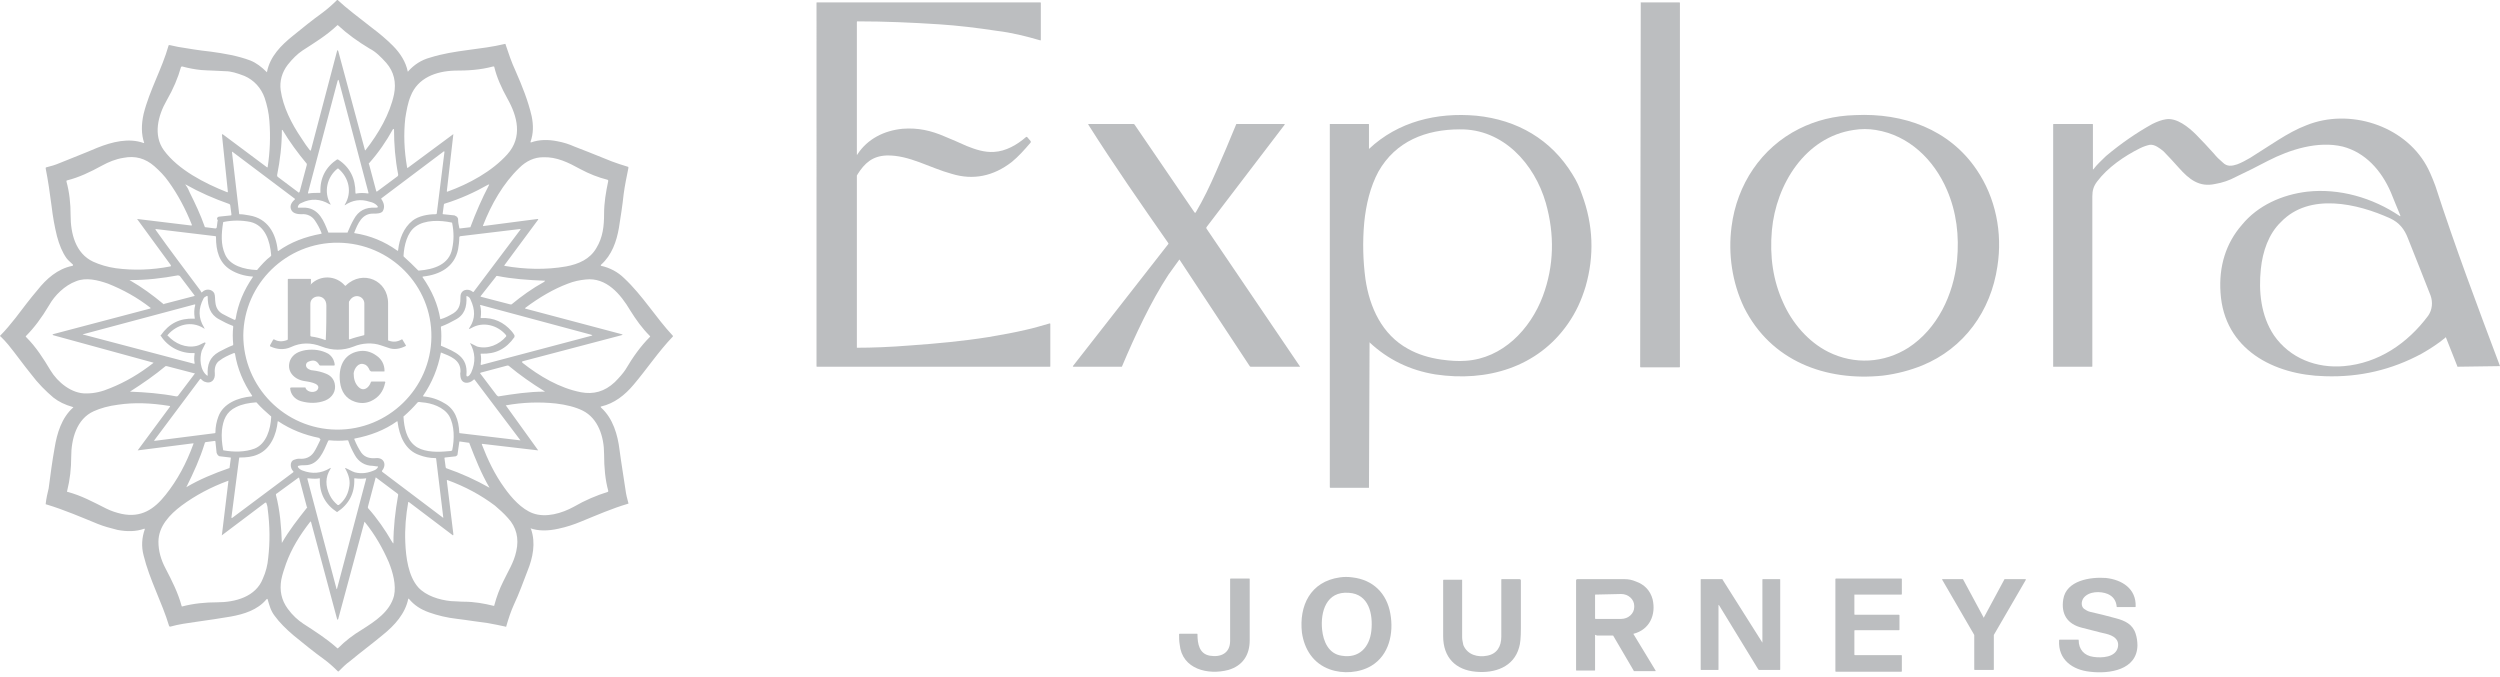
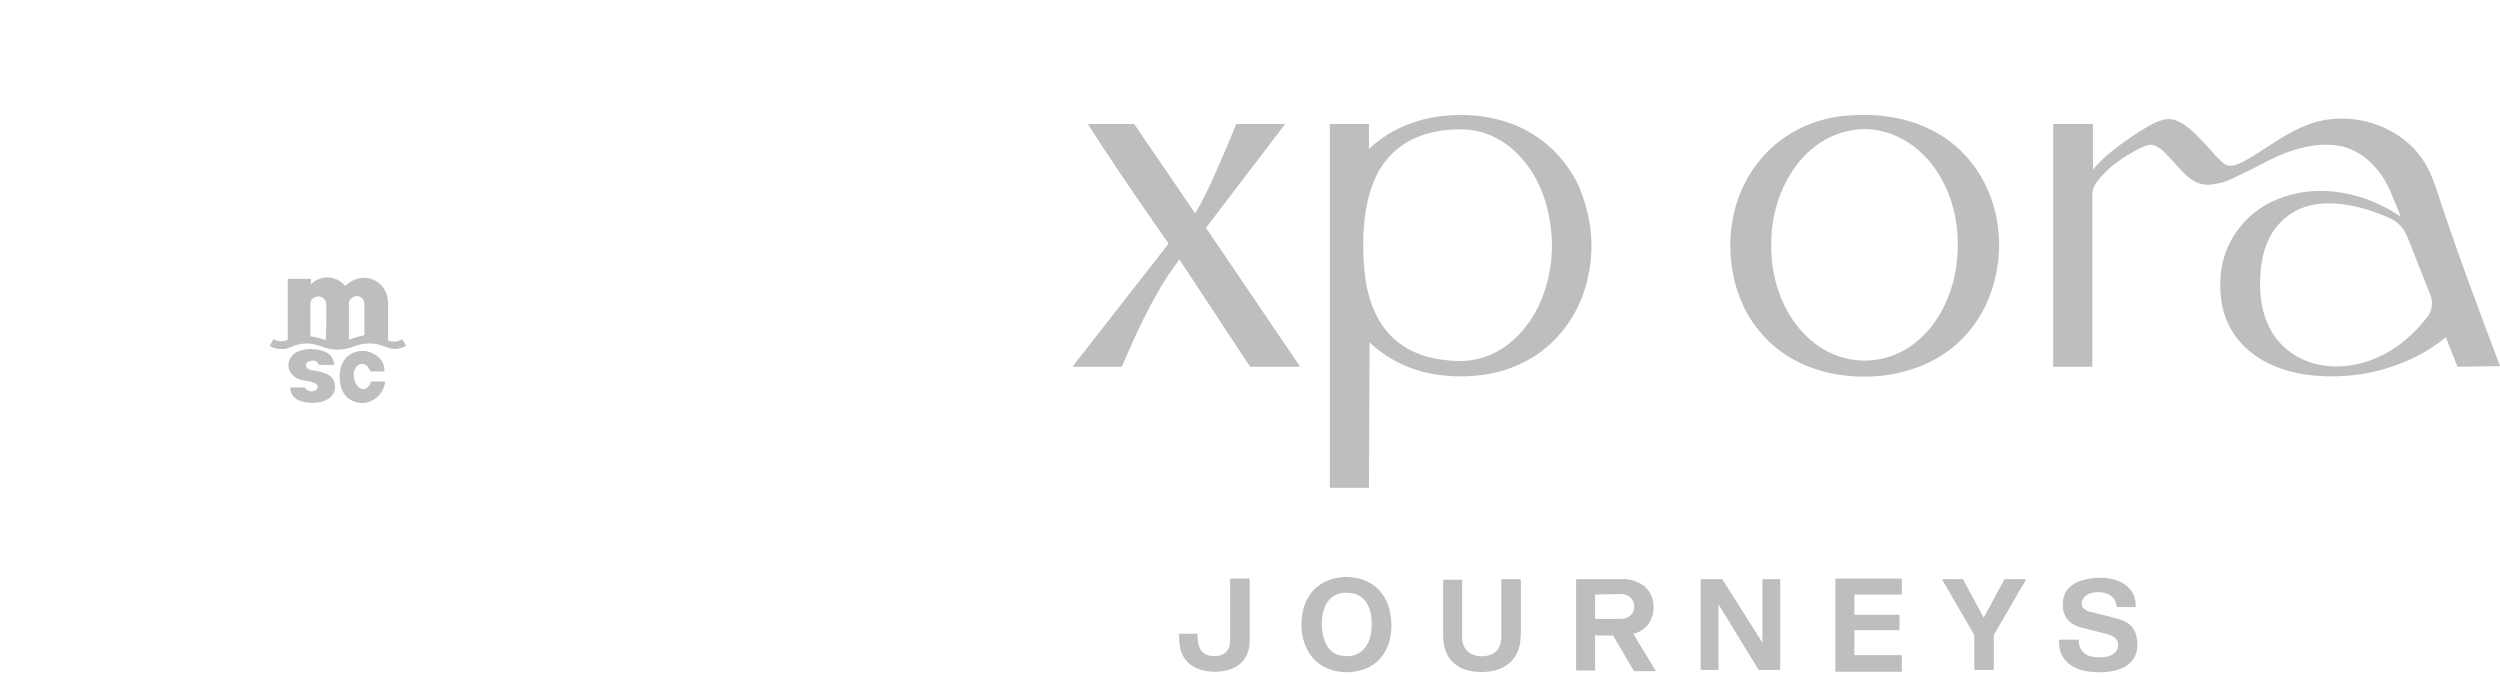
<svg xmlns="http://www.w3.org/2000/svg" version="1.1" id="Layer_1" x="0px" y="0px" viewBox="0 0 421.3 114.1" style="enable-background:new 0 0 421.3 114.1;" xml:space="preserve">
  <style type="text/css">
	.st0{fill:#BCBEC0;}
</style>
  <g>
-     <path class="st0" d="M89.5,89.2c0.8,2.3,0.3,4.8-0.6,7c-0.7,1.8-1.4,3.8-2.3,5.7c-0.5,1.1-0.9,2.3-1.3,3.7c0,0,0,0.1-0.1,0   c-0.9-0.2-1.9-0.4-3-0.6c-1.7-0.2-3.4-0.5-5.1-0.7c-1.8-0.2-3.4-0.6-4.8-1.1c-1.4-0.5-2.5-1.2-3.4-2.3c0,0-0.1,0-0.1,0c0,0,0,0,0,0   c-0.5,2.5-2.3,4.5-4.3,6.1c-1.8,1.5-3.7,2.9-5.5,4.4c-0.7,0.5-1.3,1.1-1.9,1.7c-0.1,0.1-0.1,0.1-0.2,0c-0.8-0.8-1.6-1.5-2.3-2   c-1.8-1.3-3.5-2.7-5.1-4c-1.3-1.1-2.4-2.2-3.2-3.3c-0.7-0.9-0.9-1.8-1.2-2.8c0-0.1-0.1-0.1-0.2,0c-1.5,1.8-3.8,2.5-6,2.9   c-1.8,0.3-3.7,0.6-5.9,0.9c-1.4,0.2-2.9,0.4-4.3,0.8c-0.1,0-0.1,0-0.2-0.1c-1.2-4-3.3-7.8-4.3-11.9c-0.4-1.5-0.3-3,0.2-4.4   c0-0.1,0-0.1-0.1-0.1c-1.4,0.5-2.9,0.5-4.5,0.2c-1.2-0.3-2.3-0.6-3.3-1c-2.7-1.1-5.7-2.4-8.7-3.3c-0.1,0-0.1,0-0.1-0.1   C7.8,84,8,83.1,8.2,82.3c0.3-2.3,0.6-4.6,1-6.8c0.4-2.5,1.2-5.1,3.1-6.8c0.1-0.1,0.1-0.1,0-0.1C10.9,68.2,9.9,67.7,9,67   c-1.3-1.1-2.6-2.4-3.8-4c-1.3-1.6-2.5-3.3-3.8-4.9c-0.4-0.5-0.9-1-1.3-1.4C0,56.7,0,56.6,0,56.6c1-1,1.8-2,2.6-3   c1.3-1.7,2.5-3.3,3.7-4.7c1.5-1.9,3.4-3.6,5.9-4.1c0.1,0,0.1-0.1,0.1-0.2c-0.4-0.4-0.8-0.7-1.1-1.1c-0.7-1-1.2-2.2-1.6-3.7   c-0.4-1.6-0.7-3.3-0.9-5c-0.3-2.3-0.6-4.4-1-6.4c0-0.1,0-0.2,0.1-0.2c0.8-0.2,1.5-0.4,2.2-0.7c2.2-0.9,4.3-1.7,6.4-2.6   c2.5-1,5.3-1.7,7.8-0.8c0,0,0.1,0,0.1,0c0,0,0,0,0,0c-0.5-1.5-0.5-3.1-0.1-4.9c1-4,3.1-7.6,4.2-11.5c0-0.1,0.1-0.1,0.2-0.1   C29,7.7,29.5,7.8,30,7.9c1.8,0.3,3.6,0.6,5.5,0.8c2.2,0.3,4.6,0.7,6.7,1.5c1,0.4,1.9,1.1,2.7,1.9c0.1,0.1,0.1,0.1,0.1,0   c0.5-2.6,2.4-4.5,4.4-6.1c1.6-1.3,3.2-2.6,5-3.9C55.2,1.5,56,0.8,56.8,0C56.8,0,56.9,0,56.9,0c1.5,1.4,3.5,2.9,5.8,4.7   c1.2,0.9,2.4,1.9,3.5,3c1.3,1.3,2.2,2.8,2.5,4.3c0,0.1,0.1,0.1,0.1,0c1-1.1,2.2-1.9,3.7-2.3c4.1-1.3,8.5-1.3,12.6-2.3   c0.1,0,0.1,0,0.1,0.1c0.5,1.5,1,3,1.7,4.5c1.1,2.5,2.1,5,2.7,7.6c0.3,1.5,0.3,2.9-0.2,4.3c0,0.1,0,0.1,0.1,0.1   c1.4-0.5,2.9-0.5,4.4-0.2c1.1,0.2,2,0.5,2.9,0.9c1.1,0.4,3.3,1.3,6.3,2.5c0.8,0.3,1.7,0.6,2.7,0.9c0.1,0,0.1,0.1,0.1,0.2   c-0.3,1.5-0.6,2.9-0.8,4.4c-0.2,1.9-0.5,3.8-0.8,5.7c-0.4,2.3-1.2,4.6-3,6.2c-0.1,0.1-0.1,0.1,0,0.2c1.4,0.3,2.8,1,3.9,2.1   c3.1,2.9,5.3,6.6,8.2,9.7c0,0,0,0.1,0,0.1c-2.4,2.5-4.4,5.5-6.6,8.1c-1.5,1.8-3.3,3.2-5.5,3.7c-0.1,0-0.1,0.1,0,0.2   c2,1.8,2.8,4.6,3.1,7.1c0.3,2.3,0.7,4.6,1,6.7c0.1,0.8,0.3,1.6,0.5,2.3c0,0.1,0,0.1-0.1,0.1c-2.7,0.8-5.2,1.9-7.9,3   c-1.2,0.5-2.4,0.9-3.8,1.2c-1.8,0.4-3.4,0.4-4.8-0.1C89.5,89.1,89.5,89.1,89.5,89.2z M57,8.6l4.5,16.7c0,0,0,0.1,0.1,0c0,0,0,0,0,0   c2.2-2.8,4.1-6.1,4.8-9.4c0.4-2,0-3.8-1.3-5.3c-0.9-1-1.8-1.9-2.8-2.4c-2-1.2-3.8-2.5-5.3-3.9c-0.1-0.1-0.1-0.1-0.2,0   C55,6,53,7.2,51,8.5c-0.9,0.6-1.7,1.4-2.5,2.4c-1,1.3-1.4,2.8-1.2,4.3c0.4,2.8,1.8,5.6,3.5,8.1c0.5,0.8,1,1.5,1.4,2   c0.1,0.1,0.2,0.1,0.2,0l4.4-16.7C56.9,8.4,56.9,8.4,57,8.6z M37.4,22.7C37.4,22.7,37.4,22.7,37.4,22.7c0.1-0.1,0.1-0.1,0.1-0.1   l7.5,5.6c0,0,0.1,0,0.1,0c0,0,0,0,0,0c0.4-2.6,0.5-5.2,0.3-7.8c-0.1-1.4-0.4-2.7-0.8-3.9c-0.6-1.7-1.8-3-3.4-3.7   C39.9,12.3,38.9,12,38,12c-1.4-0.1-2.8-0.1-4.1-0.2c-1-0.1-2.1-0.3-3.2-0.6c-0.1,0-0.1,0-0.2,0.1c-0.5,1.8-1.3,3.7-2.4,5.6   c-1.5,2.6-2.3,5.9-0.5,8.4c2.4,3.3,6.9,5.6,10.7,7.1c0,0,0.1,0,0.1-0.1c0,0,0,0,0,0L37.4,22.7z M76.4,22.6   C76.4,22.6,76.4,22.6,76.4,22.6C76.4,22.7,76.4,22.7,76.4,22.6l-1.1,9.6c0,0.1,0,0.1,0.1,0.1C79,31,82.9,28.9,85.5,26   c2.6-2.9,1.7-6.4,0-9.4c-1-1.8-1.8-3.6-2.2-5.3c0-0.1-0.1-0.1-0.2-0.1c-2.2,0.6-4.3,0.7-6.5,0.7c-3.1,0.1-6.2,1.2-7.4,4.3   c-0.5,1.2-0.7,2.5-0.9,3.7c-0.3,2.7-0.2,5.4,0.3,8.3c0,0,0,0.1,0.1,0.1c0,0,0,0,0,0L76.4,22.6z M57,26.9c2,1.3,2.9,3.2,2.9,5.6   c0,0.1,0.1,0.2,0.2,0.1c0.6-0.1,1.2-0.1,1.9,0c0.1,0,0.1,0,0.1-0.1l-5-18.9c-0.1-0.2-0.1-0.2-0.2,0l-5,18.9c0,0.1,0,0.1,0.1,0.1   c0.6-0.1,1.3-0.1,1.9-0.1c0.1,0,0.1,0,0.1-0.1c-0.1-2.4,0.9-4.3,2.9-5.6C56.8,26.9,56.9,26.9,57,26.9z M66.2,21.8   c-1.1,2-2.4,3.9-4,5.7c-0.1,0.1-0.1,0.1,0,0.2l1.2,4.5c0,0,0.1,0.1,0.1,0.1c0,0,0,0,0,0l3.5-2.6c0.1-0.1,0.1-0.2,0.1-0.3   c-0.5-2.5-0.7-5.1-0.7-7.6C66.3,21.7,66.3,21.7,66.2,21.8C66.2,21.7,66.2,21.7,66.2,21.8C66.2,21.7,66.2,21.8,66.2,21.8z    M50.5,32.3l1.2-4.5c0-0.1,0-0.1,0-0.2c-1.5-1.8-2.9-3.7-4.1-5.7c0,0,0,0-0.1,0c0,0,0,0,0,0c0,2.6-0.3,5.1-0.8,7.6   c0,0.1,0,0.2,0.1,0.3l3.6,2.7C50.4,32.4,50.4,32.4,50.5,32.3C50.5,32.3,50.5,32.3,50.5,32.3z M49.1,35.4c-0.3-0.6-0.1-1.2,0.6-1.8   c0,0,0-0.1,0-0.1c0,0,0,0,0,0l-10.5-7.9c-0.1-0.1-0.1,0-0.1,0.1L40.3,36c0,0.1,0,0.1,0.1,0.1c0.5,0,1,0.1,1.6,0.2   c3.1,0.5,4.5,3,4.8,5.9c0,0.1,0.1,0.1,0.1,0.1c2.1-1.5,4.5-2.4,7.2-2.9c0.1,0,0.1-0.1,0.1-0.1c-0.3-0.8-0.7-1.5-1.1-2.1   c-0.5-0.8-1.4-1.2-2.3-1.1C50.2,36.1,49.4,36,49.1,35.4z M64.5,35.6C64.2,36,63.4,36,63,36c-2-0.1-2.7,1.7-3.3,3.2   c0,0.1,0,0.1,0.1,0.1c2.6,0.4,5,1.4,7.1,2.9c0.1,0.1,0.2,0.1,0.2-0.1c0.2-1.8,0.9-3.7,2.4-4.9c1-0.8,2.6-1.1,3.9-1.1   c0.1,0,0.1,0,0.2-0.1l1.3-10.4c0,0,0-0.1-0.1-0.1c0,0,0,0,0,0l-10.5,7.9c-0.1,0.1-0.1,0.1,0,0.2C64.7,34.2,64.9,34.9,64.5,35.6z    M23.1,36.9l9.1,1.1c0.1,0,0.2,0,0.1-0.2c-1-2.5-2.3-5-3.9-7.2c-0.7-1-1.5-1.8-2.4-2.6c-1.5-1.3-3.2-1.8-5.2-1.4   c-1.3,0.2-2.5,0.7-3.6,1.3c-2,1.1-3.9,2-5.9,2.5c-0.1,0-0.1,0.1-0.1,0.2c0.5,1.8,0.7,3.7,0.7,5.7c0,3,0.8,6.4,3.8,7.8   c1.1,0.5,2.4,0.9,3.8,1.1c3,0.4,6.1,0.3,9.2-0.3c0.1,0,0.1-0.1,0.1-0.2L23.1,36.9C23,36.9,23,36.9,23.1,36.9   C23.1,36.9,23.1,36.9,23.1,36.9z M90.6,36.9c0.1,0,0.1,0,0.1,0.1l-5.7,7.7c0,0,0,0.1,0,0.1c0,0,0,0,0,0c3.4,0.6,7,0.7,10.4,0.1   c2.1-0.4,4-1.2,5.1-3.1c1.1-1.8,1.3-3.7,1.3-5.8c0-1.8,0.3-3.6,0.7-5.5c0-0.1,0-0.1-0.1-0.2c-1.6-0.4-3.1-1-4.6-1.8   c-2-1.1-4-2.1-6.3-2c-1.4,0-2.8,0.6-4,1.8c-2.7,2.6-4.7,6.1-6.1,9.7c0,0,0,0.1,0,0.1L90.6,36.9z M55.5,34.4c-1.5-0.9-3.1-1-4.7-0.2   c-0.3,0.1-0.5,0.3-0.6,0.6c0,0.1,0,0.1,0,0.2c0,0,0,0,0.1,0c0.4,0,0.8,0,1.2,0c2.3,0.2,3.1,2.3,3.8,4.1c0,0.1,0.1,0.1,0.1,0.1   l3.1,0c0.1,0,0.1,0,0.1-0.1c0.3-0.7,0.6-1.4,1-2.1c0.8-1.5,2-2.1,3.7-2c0.4,0,0.5-0.1,0.2-0.4c-0.3-0.3-0.7-0.5-1.2-0.6   c-1.5-0.5-2.9-0.3-4.2,0.6c0,0,0,0,0,0c0,0,0,0,0,0c0,0,0-0.1,0-0.1c1.3-2.1,0.7-4.6-1.1-6.1c0,0-0.1,0-0.1,0c-1.8,1.4-2.4,4-1.2,6   C55.8,34.5,55.7,34.5,55.5,34.4z M36.6,36.7c0.1-0.1,0.2-0.2,0.4-0.2l1.9-0.2c0.1,0,0.1-0.1,0.1-0.2c0,0,0,0,0,0l-0.2-1.5   c0-0.1-0.1-0.1-0.1-0.2c-2.6-0.9-5.1-2-7.4-3.3c-0.1,0-0.1,0,0,0.1c0.3,0.4,0.5,0.8,0.7,1.3c0.9,1.8,1.8,3.7,2.5,5.7   c0,0.1,0.1,0.1,0.2,0.1l1.6,0.2c0.1,0,0.2-0.1,0.2-0.1c0.1-0.4,0.1-0.9,0.2-1.3C36.5,36.9,36.6,36.8,36.6,36.7z M77.1,36.7   c0.1,0.1,0.1,0.2,0.1,0.3c0,0.5,0.1,0.9,0.2,1.4c0,0.1,0.1,0.1,0.1,0.1l1.7-0.2c0.1,0,0.1,0,0.1-0.1c0.9-2.4,1.9-4.7,3.1-7   c0.1-0.1,0-0.1-0.1-0.1c-2.3,1.3-4.7,2.4-7.3,3.2c-0.1,0-0.2,0.1-0.2,0.2l-0.2,1.5c0,0.1,0,0.1,0.1,0.1l1.9,0.2   C76.9,36.5,77.1,36.5,77.1,36.7z M37.9,42.8c0.8,2,3.3,2.6,5.3,2.7c0.1,0,0.2,0,0.2-0.1c0.7-0.8,1.4-1.6,2.2-2.2   c0.1-0.1,0.1-0.1,0.1-0.2c-0.2-2.4-1-5-3.5-5.6c-1.5-0.3-3-0.3-4.5,0c-0.1,0-0.1,0.1-0.1,0.1C37.3,39.4,37.2,41.2,37.9,42.8z    M70,38.2c-1.4,1-1.9,3.2-2,4.9c0,0.1,0,0.1,0.1,0.2c0.8,0.7,1.5,1.4,2.3,2.2c0.1,0.1,0.1,0.1,0.2,0.1c2.5-0.2,5.1-1,5.6-3.7   c0.3-1.4,0.3-2.8,0-4.3c0-0.1-0.1-0.1-0.1-0.1C74.2,37.1,71.6,37,70,38.2z M33.8,49c0,0.1,0.1,0.1,0.1,0.2c0,0.1,0.1,0.1,0.2,0   c0.6-0.6,1.6-0.5,2,0.2c0.2,0.5,0.1,1,0.2,1.6c0.1,0.9,0.5,1.5,1.2,1.9c0.6,0.3,1.3,0.7,2,1c0.1,0,0.1,0,0.2-0.1c0,0,0,0,0,0   c0.4-2.6,1.4-4.9,2.9-7.1c0.1-0.1,0-0.1-0.1-0.1c-1.4-0.1-2.6-0.5-3.6-1.1c-2-1.2-2.5-3.3-2.5-5.5c0-0.1,0-0.2-0.1-0.2l-10-1.2   c-0.1,0-0.1,0-0.1,0.1C28.6,42.1,31.2,45.5,33.8,49z M74.2,53.8C74.2,53.9,74.2,53.9,74.2,53.8C74.3,53.9,74.3,53.9,74.2,53.8   c0.8-0.2,1.5-0.6,2.2-1c1.1-0.7,1.2-1.7,1.2-2.8c0-1.2,1.3-1.5,2.1-0.8c0,0,0.1,0,0.1,0c0,0,0,0,0,0l7.9-10.5   c0.1-0.1,0-0.1-0.1-0.1l-10,1.2c-0.1,0-0.2,0.1-0.2,0.2c0,0.7-0.1,1.4-0.2,2c-0.6,3-3.1,4.3-5.9,4.6c-0.1,0-0.1,0.1-0.1,0.1   c0,0,0,0,0,0C72.8,49,73.8,51.3,74.2,53.8z M72.7,56.8C72.8,48.1,65.8,41,57,40.9h0c-8.7-0.1-15.9,6.9-16,15.6l0,0   C41,65.2,48,72.3,56.7,72.4h0C65.4,72.5,72.6,65.5,72.7,56.8z M30,46.4c-2.7,0.5-5.3,0.8-8,0.8c-0.2,0-0.2,0.1,0,0.1   c1.9,1.1,3.7,2.4,5.5,3.9c0.1,0.1,0.1,0.1,0.2,0l5-1.3c0.1,0,0.1-0.1,0.1-0.1c0,0,0,0,0,0l-2.5-3.3C30.2,46.5,30.1,46.4,30,46.4z    M91.7,47.3c-2.7-0.1-5.4-0.3-7.9-0.8c-0.1,0-0.2,0-0.2,0.1L81,49.9c0,0,0,0.1,0,0.1c0,0,0,0,0,0l5,1.3c0.1,0,0.2,0,0.2,0   c1.7-1.4,3.5-2.7,5.5-3.8C91.9,47.3,91.9,47.3,91.7,47.3z M9,56.3L25.3,52c0,0,0.1-0.1,0.1-0.1c0,0,0,0,0,0   c-2.3-1.8-4.7-3.1-7.2-4.1c-1.7-0.6-3.7-1.1-5.4-0.4c-1.9,0.7-3.6,2.4-4.5,4c-1.3,2.2-2.6,3.9-3.9,5.2c-0.1,0.1-0.1,0.1,0,0.2   c1.7,1.7,2.9,3.6,4.1,5.6c1.2,2,3.6,4,6.1,3.9c1.3,0,2.6-0.3,4-0.9c2.5-1,4.9-2.4,7.2-4.2c0.1-0.1,0.1-0.1,0-0.1L9,56.5   C8.8,56.4,8.8,56.4,9,56.3z M104.7,56.5l-16.7,4.4C88,61,88,61,88,61.1c2.9,2.3,6.3,4.3,9.9,5c2.1,0.4,4-0.1,5.7-1.7   c0.8-0.8,1.4-1.5,1.8-2.1c1.3-2.2,2.6-4,4.1-5.5c0.1-0.1,0.1-0.1,0-0.2c-1.3-1.3-2.3-2.7-3.3-4.3c-1.6-2.7-4-5.6-7.5-5.2   c-1,0.1-2,0.3-3,0.7c-2.4,0.9-4.8,2.3-7.2,4.1c0,0,0,0.1,0,0.1c0,0,0,0,0,0l16.2,4.3C105,56.4,105,56.4,104.7,56.5z M79.2,57.8   c0.4,0.2,0.8,0.4,1.2,0.6c1.8,0.5,3.7-0.3,4.9-1.7c0-0.1,0-0.1,0-0.2c-1.4-1.7-3.9-2.4-5.9-1.2c-0.4,0.2-0.5,0.2-0.2-0.2   c0.9-1.4,0.9-2.9,0.1-4.6c-0.1-0.3-0.3-0.5-0.6-0.6c0,0-0.1,0-0.1,0c0,0,0,0,0,0.1c0.1,1.7-0.3,3.1-1.9,3.9   c-0.7,0.4-1.5,0.8-2.3,1.1c-0.1,0-0.1,0.1-0.1,0.2c0.1,0.9,0.1,1.9,0,3c0,0,0,0.1,0.1,0.1c2.3,1,4.5,1.8,4.2,4.9   c0,0.2,0.1,0.3,0.3,0.2c0.2-0.1,0.4-0.4,0.5-0.6C80.2,61,80.1,59.4,79.2,57.8C79.1,57.8,79.1,57.8,79.2,57.8z M34.6,57.9   c-0.2,0.4-0.4,0.8-0.6,1.2c-0.4,1.3-0.3,3.3,0.9,4.2c0,0,0.1,0,0.1,0c0,0,0,0,0-0.1c-0.1-1.7,0.3-3,1.9-3.9   c0.8-0.4,1.5-0.8,2.3-1.1c0.1,0,0.1-0.1,0.1-0.2c-0.1-1-0.1-2,0-2.9c0-0.1,0-0.2-0.1-0.2c-0.8-0.3-1.6-0.7-2.3-1.1   c-1.5-0.8-1.9-2.2-1.9-3.8c0-0.1-0.1-0.2-0.2-0.1c-0.2,0.1-0.4,0.2-0.5,0.4c-0.9,1.7-0.9,3.3,0.1,4.9c0.1,0.2,0.1,0.3-0.1,0.1   c-2.1-1.3-4.5-0.6-6,1.1c-0.1,0.1-0.1,0.2,0,0.2c1.2,1.3,3,2.1,4.8,1.7c0.5-0.1,0.9-0.4,1.4-0.6C34.7,57.8,34.7,57.8,34.6,57.9z    M27.1,56.5c1.4-2,3.2-2.9,5.6-2.8c0.1,0,0.2,0,0.1-0.2c-0.1-0.7-0.1-1.4,0.1-2.1c0-0.1,0-0.1-0.1-0.1l-18.7,5   c-0.2,0-0.2,0.1,0,0.1l18.6,4.9c0.1,0,0.1,0,0.1-0.1c-0.1-0.5-0.1-1,0-1.6c0-0.1,0-0.1-0.1-0.1c-2.2,0.1-4.4-1-5.6-2.9   C27,56.7,27,56.6,27.1,56.5z M86.7,56.8c-1.4,2-3.2,2.9-5.6,2.8c-0.1,0-0.1,0-0.1,0.1c0.1,0.5,0.1,1,0,1.7c0,0,0,0.1,0.1,0.1   c0,0,0,0,0,0l18.5-4.9c0.3-0.1,0.3-0.1,0-0.2l-18.6-5c0,0-0.1,0-0.1,0c0,0,0,0,0,0c0.2,0.7,0.2,1.5,0.1,2.1c0,0.1,0,0.1,0.1,0.1   c2.1-0.1,3.8,0.7,5.1,2.2c0.2,0.2,0.3,0.4,0.5,0.7C86.7,56.6,86.7,56.7,86.7,56.8z M74.3,59.4C74.2,59.4,74.2,59.4,74.3,59.4   c-0.5,2.7-1.5,5.1-3,7.3c0,0,0,0.1,0,0.1c0,0,0,0,0,0c1.3,0.1,2.5,0.5,3.5,1.1c1.9,1,2.5,2.9,2.6,5c0,0.1,0,0.1,0.1,0.1l10.1,1.2   c0,0,0.1,0,0.1,0c0,0,0,0,0,0l-7.7-10.2c-0.1-0.1-0.1-0.1-0.2,0c-0.7,0.7-2,0.8-2.2-0.5c0-0.3-0.1-0.6,0-0.8   C77.7,60.6,75.8,60,74.3,59.4z M36.2,62.9c0.1,1.1-0.6,1.9-1.8,1.4c-0.2-0.1-0.3-0.2-0.5-0.4c-0.1-0.1-0.1-0.1-0.2,0L26,74.2   c0,0.1,0,0.1,0,0.1L36.2,73c0.1,0,0.1-0.1,0.1-0.1c0-1,0.2-1.9,0.5-2.7c0.8-2.2,3.3-3.2,5.6-3.4c0,0,0.1,0,0.1-0.1c0,0,0,0,0,0   c-1.5-2.2-2.5-4.6-2.9-7.1c0-0.1-0.1-0.1-0.2-0.1c-1,0.4-1.8,0.8-2.3,1.2C36.4,61.1,36.1,61.9,36.2,62.9z M21.9,66   C21.9,66,21.9,66,21.9,66C21.9,66,21.9,66,21.9,66c2.6,0.1,5.2,0.3,7.8,0.8c0.1,0,0.2,0,0.3-0.1l2.8-3.7c0.1-0.1,0-0.1-0.1-0.1   l-4.6-1.2c-0.1,0-0.1,0-0.2,0C26.1,63.2,24.1,64.6,21.9,66z M84,66.8c2.5-0.4,5.1-0.8,7.7-0.8c0.2,0,0.2,0,0-0.1   c-2.1-1.3-4.1-2.7-5.9-4.2c-0.1-0.1-0.2-0.1-0.3-0.1L81,62.8c0,0-0.1,0.1-0.1,0.1c0,0,0,0,0,0l2.8,3.7C83.9,66.8,84,66.8,84,66.8z    M37.4,72.5c-0.1,1.1,0,2.2,0.2,3.3c0,0.1,0.1,0.1,0.1,0.1c1.7,0.3,3.6,0.3,5.2-0.3c2-0.8,2.7-3.3,2.8-5.3c0-0.1,0-0.2-0.1-0.2   c-0.8-0.7-1.6-1.4-2.3-2.2c0,0-0.1-0.1-0.1-0.1c-1.3,0.1-2.4,0.3-3.4,0.8C38.1,69.4,37.6,70.8,37.4,72.5z M71.1,67.8   c-0.3,0-0.6-0.2-0.8,0.1c-0.7,0.8-1.4,1.5-2.2,2.2c-0.1,0-0.1,0.1-0.1,0.2c0.1,1.7,0.5,3.7,1.9,4.8c1.2,1,3.3,1.1,4.8,1   c0.4,0,0.9-0.1,1.3-0.1c0.1,0,0.1-0.1,0.2-0.1c0.4-1.9,0.4-4.2-0.5-5.8C74.8,68.6,72.7,67.9,71.1,67.8z M23.2,75.9   C23.1,75.9,23.1,75.9,23.2,75.9C23.1,75.9,23.1,75.9,23.2,75.9l5.4-7.3c0.1-0.1,0.1-0.2-0.1-0.2c-3.1-0.5-5.9-0.6-8.6-0.2   c-1.6,0.2-3,0.6-4.1,1.1C12.9,70.6,12,74,12,77c0,1.9-0.2,3.8-0.7,5.8c0,0.1,0,0.1,0.1,0.1c2.3,0.6,4.3,1.7,6.5,2.8   c0.8,0.4,1.7,0.7,2.6,0.9c3.3,0.7,5.5-0.8,7.4-3.2c2-2.5,3.5-5.3,4.7-8.6c0,0,0-0.1,0-0.1c0,0,0,0,0,0L23.2,75.9z M90.7,75.9   l-9.4-1.1c-0.1,0-0.1,0-0.1,0.1c1,2.6,2.2,5.1,3.8,7.3c1.2,1.7,2.9,3.6,4.8,4.3c2.2,0.8,4.9,0,6.9-1.1c1.9-1.1,3.8-1.9,5.7-2.5   c0.1,0,0.1-0.1,0.1-0.2c-0.5-1.8-0.7-3.9-0.7-6.2c0-2.9-1-6-3.6-7.3c-1.2-0.6-2.8-1-4.5-1.2c-2.8-0.3-5.6-0.2-8.4,0.3   c-0.1,0-0.1,0,0,0.1L90.7,75.9C90.7,75.9,90.7,75.9,90.7,75.9C90.7,75.9,90.7,75.9,90.7,75.9z M74.7,87.2l-1.2-9.9   c0-0.1-0.1-0.1-0.1-0.1c-1,0-1.9-0.2-2.7-0.5c-2.4-0.8-3.4-3.2-3.7-5.6c0-0.1,0-0.1-0.1-0.1c0,0,0,0,0,0c-2.1,1.5-4.5,2.4-7.1,2.9   c-0.1,0-0.1,0.1-0.1,0.1c0.4,1,0.8,1.7,1.2,2.3c0.6,0.8,1.5,1,2.5,0.9c1.3-0.1,1.8,1.1,1,2.1c-0.1,0.1,0,0.1,0,0.2l10.2,7.7   C74.7,87.3,74.7,87.3,74.7,87.2C74.7,87.2,74.7,87.2,74.7,87.2z M53.8,73.8c-2.5-0.5-4.8-1.4-6.9-2.8c0,0-0.1,0-0.1,0c0,0,0,0,0,0   c-0.2,2.2-1.2,4.7-3.4,5.6c-0.9,0.4-1.9,0.5-3,0.5c-0.1,0-0.1,0-0.1,0.1L39,87.2c0,0,0,0.1,0.1,0.1c0,0,0,0,0,0l10.3-7.7   c0.1-0.1,0.1-0.1,0-0.2c-0.5-0.5-0.6-1.6,0.1-1.9c0.3-0.1,0.6-0.2,0.9-0.2c1,0.1,1.9-0.2,2.5-1.1c0.4-0.6,0.7-1.3,1.1-2.1   c0-0.1,0-0.1-0.1-0.1C53.9,73.9,53.9,73.9,53.8,73.8z M55.6,78.9c0.2-0.1,0.2-0.1,0.1,0.1c-0.9,1.4-0.9,2.9-0.1,4.5   c0.3,0.6,0.7,1.1,1.3,1.6c0.1,0,0.1,0,0.2,0c0.9-0.7,1.5-1.7,1.7-2.8c0.3-1.2,0-2.2-0.6-3.3c-0.1-0.1,0-0.2,0.1-0.1   c0.5,0.2,0.9,0.5,1.5,0.7c1.2,0.3,2.3,0.1,3.4-0.4c0.2-0.1,0.4-0.3,0.5-0.5c0-0.1,0-0.1-0.1-0.1c-0.3,0-0.6-0.1-0.8-0.1   c-1.3,0-2.4-0.7-3-1.8c-0.4-0.7-0.8-1.5-1.1-2.4c0-0.1-0.1-0.1-0.2-0.1c-1,0.1-2,0.1-3,0c-0.1,0-0.1,0-0.2,0.1   c-0.8,1.8-1.6,4.1-3.9,4.1c-0.4,0-0.7,0-1.1,0.1c-0.1,0-0.1,0.1-0.1,0.1c0,0,0,0,0,0.1c0.2,0.3,0.5,0.5,0.8,0.6   C52.6,79.9,54.1,79.8,55.6,78.9z M76.8,76.9L75,77.1c-0.1,0-0.1,0.1-0.1,0.1l0.2,1.5c0,0.1,0.1,0.2,0.1,0.2c2.6,0.9,5,2,7.3,3.3   c0.1,0,0.1,0,0,0c-1.4-2.4-2.4-4.9-3.4-7.5c0-0.1-0.1-0.1-0.2-0.1l-1.4-0.2c-0.1,0-0.1,0-0.1,0.1l-0.3,2.1   C77.1,76.7,77,76.8,76.8,76.9z M31.4,82.1c2.2-1.3,4.6-2.3,7.2-3.2c0.1,0,0.1-0.1,0.1-0.2l0.2-1.5c0-0.1,0-0.1-0.1-0.1l-1.7-0.2   c-0.3,0-0.5-0.3-0.6-0.6l-0.2-1.9c0,0,0-0.1-0.1-0.1c0,0,0,0,0,0l-1.5,0.2c-0.1,0-0.2,0.1-0.2,0.2C33.7,77.3,32.6,79.7,31.4,82.1   C31.2,82.2,31.3,82.2,31.4,82.1z M47.5,91.5c1.2-2.1,2.7-4,4.2-5.9c0.1-0.1,0.1-0.1,0-0.2l-1.3-4.9c0,0,0,0-0.1,0c0,0,0,0,0,0   l-3.7,2.7c-0.1,0-0.1,0.1-0.1,0.2C47.2,86.1,47.4,88.8,47.5,91.5C47.5,91.5,47.5,91.5,47.5,91.5z M66,91.2c0.1,0.1,0.1,0.2,0.2,0.3   c0.1,0.1,0.1,0.1,0.1,0c0-2.6,0.3-5.3,0.8-8.1c0-0.1,0-0.1-0.1-0.2l-3.6-2.7c-0.1-0.1-0.1,0-0.1,0L62,85.4c0,0.1,0,0.1,0,0.2   C63.6,87.4,64.9,89.3,66,91.2z M56.8,86.3c-2-1.3-3-3.2-2.9-5.6c0-0.1,0-0.1-0.1-0.1c-0.3,0.1-1,0.1-1.9,0c-0.1,0-0.1,0-0.1,0.1   l4.9,18.5c0,0.1,0.1,0.1,0.1,0l4.9-18.5c0,0,0-0.1,0-0.1c0,0,0,0,0,0c-0.6,0.1-1.2,0.1-1.9,0c-0.1,0-0.1,0-0.1,0.1   c0.1,2.4-0.9,4.3-2.9,5.6C56.9,86.4,56.9,86.4,56.8,86.3z M37.4,90.1l1.1-9.1c0,0,0,0,0,0c0,0,0,0,0,0c-3,1.1-5.6,2.5-7.9,4.2   c-2,1.5-3.9,3.5-3.9,6.1c0,1.5,0.4,3,1.2,4.5c1.1,2.1,2.1,4.1,2.7,6.3c0,0.1,0.1,0.1,0.1,0.1c1.9-0.5,3.9-0.7,5.9-0.7   c3,0,6.5-0.9,7.7-4c0.5-1.1,0.8-2.3,0.9-3.5c0.3-2.6,0.3-5.3-0.1-8.3c0-0.3-0.1-0.6-0.2-0.9c0-0.1-0.1-0.1-0.2-0.1l-7.3,5.5   C37.4,90.2,37.3,90.2,37.4,90.1z M76.3,90.2l-7.4-5.6c0,0-0.1,0-0.1,0c0,0,0,0,0,0c-0.4,2.2-0.6,4.5-0.5,6.8   c0.1,2.5,0.5,5.7,2.2,7.6c1.3,1.4,3.5,2.1,5.5,2.3c0.7,0,1.4,0.1,2.2,0.1c1.7,0,3.4,0.3,5,0.7c0.1,0,0.1,0,0.1-0.1   c0.4-1.5,0.9-2.8,1.5-4c0.8-1.7,1.8-3.2,2.2-5.1c0.5-2.2,0-4.1-1.4-5.6c-0.7-0.8-1.5-1.5-2.2-2.1c-2.4-1.8-5-3.2-8-4.3   c-0.1,0-0.1,0-0.1,0.1l1.1,9C76.4,90.2,76.4,90.2,76.3,90.2z M57,104.3c-0.1,0.2-0.1,0.2-0.2,0l-4.4-16.4c0,0,0,0-0.1,0   c0,0,0,0,0,0c-1.8,2.3-3.2,4.6-4.1,7.1c-0.3,0.9-0.6,1.7-0.8,2.7c-0.3,1.8,0,3.4,1.1,4.9c0.8,1.1,1.7,1.9,2.6,2.5   c2,1.3,3.9,2.5,5.7,4.1c0.1,0.1,0.1,0.1,0.2,0c1.2-1.2,2.5-2.2,4-3.1c2.2-1.4,4.7-3,5.4-5.7c0.4-1.8-0.2-4-0.9-5.7   c-1-2.3-2.3-4.6-4-6.7c-0.1-0.1-0.1-0.1-0.1,0L57,104.3z" />
    <path class="st0" d="M52.4,47.9c1.6-1.6,4.2-1.5,5.7,0.2c0.1,0.1,0.1,0.1,0.2,0c2.8-2.7,7.1-0.9,7.1,3c0,2.1,0,4.1,0,6.2   c0,0.1,0,0.1,0.1,0.1c0.8,0.3,1.5,0.2,2.2-0.2c0,0,0,0,0.1,0l0.6,1c0,0,0,0.1,0,0.1c0,0,0,0,0,0c-1,0.5-2,0.7-3,0.3   c-0.4-0.1-0.8-0.3-1.2-0.4c-1.4-0.5-3.2-0.4-4.6,0.2c-1.8,0.7-3.6,0.7-5.4,0c-1.8-0.7-3.5-0.7-5.2,0.1c-1.1,0.5-2.3,0.4-3.4-0.1   c-0.1,0-0.1-0.1-0.1-0.2c0,0,0,0,0,0l0.5-0.9c0-0.1,0.1-0.1,0.2-0.1c0.7,0.4,1.4,0.4,2.2,0.1c0,0,0.1-0.1,0.1-0.1V47.1   c0,0,0-0.1,0.1-0.1h3.7c0.1,0,0.1,0,0.1,0.1l0,0.7C52.3,47.9,52.3,48,52.4,47.9z M55,51.5c0-2.1-2.7-1.9-2.7-0.3c0,1.8,0,3.5,0,5.3   c0,0.1,0,0.1,0.1,0.2c0.8,0.1,1.6,0.3,2.4,0.6c0.1,0,0.1,0,0.1-0.1C55,55.2,55,53.3,55,51.5z M58.9,50.7c-0.1,0.1-0.1,0.2-0.1,0.3   c0,1.1,0,3.2,0,6.1c0,0.1,0.1,0.1,0.1,0.1c0.8-0.3,1.6-0.5,2.4-0.7c0.1,0,0.1-0.1,0.1-0.2c0-1.5,0-3.1,0-5   C61.5,49.9,59.7,49.3,58.9,50.7z" />
-     <path class="st0" d="M52.1,60.9c-0.7,0.2-0.7,1-0.1,1.3c0.2,0.1,0.4,0.2,0.6,0.2c0.9,0.1,1.7,0.3,2.4,0.6c0.7,0.3,1.2,0.8,1.4,1.6   c0.3,1.3-0.4,2.4-1.6,2.9c-1.3,0.5-2.7,0.5-4.1,0.1c-1-0.3-1.7-1.1-1.8-2.1c0-0.1,0-0.2,0.2-0.2l2.3,0c0.1,0,0.1,0,0.1,0.1   c0.3,0.8,1.8,0.9,2.1,0.1c0.4-1-1.9-1.2-2.4-1.3c-1.7-0.3-3-1.7-2.3-3.5c0.5-1.1,1.5-1.5,2.6-1.7c1.4-0.2,2.7,0,3.8,0.6   c0.6,0.4,1,1,1.1,1.8c0,0.1,0,0.2-0.1,0.2h-2.3c-0.1,0-0.1,0-0.2-0.1C53.4,60.8,52.9,60.6,52.1,60.9z" />
+     <path class="st0" d="M52.1,60.9c-0.7,0.2-0.7,1-0.1,1.3c0.2,0.1,0.4,0.2,0.6,0.2c0.9,0.1,1.7,0.3,2.4,0.6c0.7,0.3,1.2,0.8,1.4,1.6   c0.3,1.3-0.4,2.4-1.6,2.9c-1.3,0.5-2.7,0.5-4.1,0.1c-1-0.3-1.7-1.1-1.8-2.1c0-0.1,0-0.2,0.2-0.2l2.3,0c0.3,0.8,1.8,0.9,2.1,0.1c0.4-1-1.9-1.2-2.4-1.3c-1.7-0.3-3-1.7-2.3-3.5c0.5-1.1,1.5-1.5,2.6-1.7c1.4-0.2,2.7,0,3.8,0.6   c0.6,0.4,1,1,1.1,1.8c0,0.1,0,0.2-0.1,0.2h-2.3c-0.1,0-0.1,0-0.2-0.1C53.4,60.8,52.9,60.6,52.1,60.9z" />
    <path class="st0" d="M60.4,65.2c0.9,0.9,1.8,0.1,2.1-0.8c0-0.1,0.1-0.1,0.2-0.1h2.1c0.1,0,0.2,0.1,0.1,0.2   c-0.3,1.5-1.1,2.5-2.4,3.1c-0.9,0.4-1.8,0.4-2.7,0.1c-1.5-0.5-2.3-1.7-2.5-3.3c-0.3-2.4,0.5-4.7,3.1-5.2c1-0.2,2,0,3,0.7   c0.9,0.6,1.4,1.5,1.4,2.6c0,0.1,0,0.1-0.1,0.1h-2.1c-0.1,0-0.2-0.1-0.3-0.2c-0.2-0.5-0.5-0.9-0.9-1c-1-0.4-1.7,0.7-1.8,1.5   C59.6,63.8,59.8,64.6,60.4,65.2z" />
    <g>
-       <path class="st0" d="M144.5,58.6c2.3,0,5.4-0.1,9.1-0.4c4.2-0.3,8.6-0.7,13-1.4c2.4-0.4,4.5-0.8,6.2-1.2c1.4-0.3,2.7-0.7,4.1-1.1    c0,0,0.1,0,0.1,0.1c0,0,0,0,0,0v7.1c0,0.1,0,0.1-0.1,0.1h-39.2c-0.1,0-0.1,0-0.1-0.1V0.5c0-0.1,0-0.1,0.1-0.1h37.6    c0.1,0,0.1,0.1,0.1,0.1v6.2c0,0.1,0,0.1-0.1,0.1c0,0,0,0,0,0c-2.4-0.7-4.8-1.3-7.3-1.6c-3.3-0.5-6.6-0.9-9.7-1.1    c-4.6-0.3-9.2-0.5-13.8-0.5c0,0-0.1,0-0.1,0.1V26c0,0.1,0,0.2,0.1,0c1.7-2.6,4.5-4,7.6-4.3c2.6-0.2,4.8,0.3,7.1,1.3    c1.2,0.5,2.4,1,3.7,1.6c1.5,0.6,3,1.1,4.6,1c2-0.1,3.9-1.2,5.4-2.5c0.1-0.1,0.1,0,0.2,0l0.6,0.7c0,0.1,0,0.1,0,0.2    c-1.1,1.3-2.1,2.4-3.2,3.3c-3.1,2.4-6.5,3.1-10.1,2c-3.7-1-7.2-3.2-11-3.1c-2.4,0.1-3.7,1.3-4.9,3.2c0,0.1-0.1,0.1-0.1,0.2v29    C144.4,58.6,144.4,58.6,144.5,58.6z" />
-       <path class="st0" d="M276.5,0.4h6.5c0,0,0.1,0,0.1,0.1v61.3c0,0,0,0.1-0.1,0.1h-6.5c0,0-0.1,0-0.1-0.1L276.5,0.4    C276.4,0.5,276.4,0.4,276.5,0.4z" />
      <path class="st0" d="M230.8,57.7C230.7,57.6,230.7,57.7,230.8,57.7l-0.1,24.5c0,0,0,0,0,0l0,0h-6.5c-0.1,0-0.1-0.1-0.1-0.1V20.9    c0,0,0,0,0,0h6.5c0.1,0,0.1,0,0.1,0.1l0,4c0,0,0,0.1,0,0.1c0,0,0,0,0,0c4.9-4.6,11.4-6.2,18.1-5.6c6.9,0.7,12.6,4,16.2,9.9    c0.7,1.1,1.2,2.2,1.6,3.4c1.9,5.1,2.1,10.3,0.6,15.5c-0.7,2.3-1.6,4.3-3,6.3c-5.1,7.3-13.6,9.8-22.3,8.5    C237.6,62.4,233.9,60.6,230.8,57.7z M229.9,37.5c-0.3,3.3-0.2,6.5,0.2,9.5c0.7,4.8,2.8,9.4,7.2,11.8c1.6,0.9,3.5,1.5,5.6,1.8    c1.5,0.2,2.8,0.3,4.1,0.2c6.2-0.4,10.9-5.3,13-10.9c1.9-5.1,2-10.4,0.5-15.7c-1.9-6.6-7.2-12.5-14.5-12.4c-5.7,0-10.8,2-13.7,7.1    C230.9,31.5,230.2,34.5,229.9,37.5z" />
      <path class="st0" d="M291.8,38.2c0.9-7.1,5-13.3,11.4-16.5c2.8-1.4,5.9-2.2,9.4-2.3c8.2-0.4,15.9,2.4,20.5,9.2    c3.2,4.7,4.4,10.6,3.5,16.3c-1.1,7.5-5.6,13.8-12.7,16.7c-2,0.8-4.2,1.4-6.6,1.7c-9.7,1-18.9-2.5-23.4-11.5    C291.9,47.6,291.2,42.8,291.8,38.2z M312.4,21.9c-8.2,1.2-13.1,9.2-13.8,16.9c-0.4,4.4,0.2,8.5,1.9,12.2c1.5,3.4,4.2,6.6,7.6,8.3    c4.4,2.2,9.4,1.9,13.5-0.7c4.9-3.2,7.6-8.9,8.2-14.7c0.4-4.2-0.1-8.2-1.7-11.9c-2.2-5.1-6.4-9.2-12-10.1    C314.9,21.7,313.6,21.7,312.4,21.9z" />
      <path class="st0" d="M421.3,61.7L421.3,61.7l-7.1,0.1c-0.1,0-0.1,0-0.1-0.1l-1.9-4.8c0-0.1-0.1-0.1-0.1,0c-1.2,1-2.6,1.9-4,2.7    c-5,2.7-10.4,4-16.3,3.8c-8.6-0.2-17-4.5-17.6-14.1c-0.3-4.4,0.9-8.3,3.6-11.4c2.7-3.3,6.8-5.1,11-5.6c5.4-0.6,11,1,15.6,4.1    c0.1,0.1,0.1,0,0.1-0.1c-0.6-1.4-1.1-2.7-1.6-3.9c-1.6-3.7-4.3-6.7-8.1-7.7c-4.2-1-8.9,0.5-12.6,2.4c-1.9,1-3.7,1.9-5.4,2.7    c-1.1,0.6-2.3,1-3.5,1.2c-2.7,0.6-4.4-0.8-6.1-2.7c-0.9-1-1.8-2-2.6-2.8c-0.6-0.5-1.5-1.2-2.3-1.1c-0.5,0.1-1.1,0.3-1.7,0.6    c-2.6,1.3-5.4,3.2-7.2,5.6c-0.6,0.8-0.8,1.5-0.8,2.5c0,9.6,0,19.1,0,28.6c0,0.1,0,0.1-0.1,0.1h-6.5c0,0,0,0,0,0V21    c0-0.1,0-0.1,0.1-0.1h6.5c0.1,0,0.1,0,0.1,0.1v7.5c0,0.1,0,0.1,0.1,0c0.6-0.8,1.4-1.5,2.1-2.2c2.5-2.1,5.1-3.9,7.8-5.4    c0.8-0.4,1.6-0.7,2.3-0.8c1.8-0.3,3.8,1.3,5.1,2.6c1,1,2,2.1,3,3.2c0.4,0.5,0.9,1,1.5,1.5c0.7,0.7,1.5,0.6,2.4,0.3    c0.8-0.3,1.5-0.7,2.2-1.1c1.6-1,3.1-2,4.7-3c1.6-1,3.2-1.9,4.8-2.5c7.2-2.9,16.4,0,20.2,6.8c0.4,0.7,0.9,1.8,1.5,3.4    C413.7,41.5,417.5,51.6,421.3,61.7z M381,45.3c-0.4,3.8,0,7.9,2.2,11.2c2.7,3.9,7.2,5.6,11.8,5.2c5.8-0.5,10.7-3.8,14.2-8.5    c0.7-1,0.8-2.3,0.4-3.4c-1.2-3.1-2.5-6.3-3.8-9.6c-0.6-1.6-1.5-2.7-3-3.4c-5.5-2.5-13.6-4.4-18.4,0.6    C382.3,39.4,381.3,42.4,381,45.3z" />
      <path class="st0" d="M198.7,43.8c-0.6,0.8-1.2,1.7-1.8,2.5c-3,4.6-5.6,10.2-7.8,15.4c0,0.1-0.1,0.1-0.1,0.1h-8.1    c0,0-0.1,0-0.1-0.1c0,0,0,0,0,0l16.1-20.6c0,0,0-0.1,0-0.1c-4.6-6.6-9.2-13.2-13.5-20c0,0,0-0.1,0-0.1c0,0,0,0,0,0h7.6    c0.1,0,0.1,0,0.2,0.1l10.1,14.8c0.1,0.1,0.1,0.1,0.2,0c1.3-2.2,2.4-4.5,3.4-6.8c1.2-2.7,2.3-5.3,3.4-8c0-0.1,0.1-0.1,0.1-0.1h8    c0.1,0,0.1,0,0.1,0.1l-13.2,17.3c0,0.1,0,0.1,0,0.2l15.8,23.3c0,0,0,0,0,0c0,0,0,0,0,0h-8.3c-0.1,0-0.1,0-0.2-0.1l-11.8-17.9    C198.8,43.7,198.8,43.7,198.7,43.8z" />
      <path class="st0" d="M219.4,106.6c-0.5-4.5,1.4-8.6,6.4-9.3c0.7-0.1,1.4-0.1,2.1,0c3.5,0.4,5.8,2.7,6.4,6.1c0.6,3.3-0.2,7-3.2,8.8    c-2,1.2-4.8,1.4-7,0.6C221.3,111.8,219.8,109.4,219.4,106.6z M231.1,106.3c0.3-2.8-0.4-6.2-3.8-6.4c-3.8-0.3-4.8,3.2-4.5,6.2    c0.2,2,1.1,4.1,3.3,4.4C229,111,230.8,109.1,231.1,106.3z" />
      <path class="st0" d="M352.8,110.7c1.4,0.2,3.7,0.1,4.1-1.6c0.3-1.4-0.8-2-2-2.3c-1.4-0.3-2.7-0.7-4-1c-2.5-0.6-3.6-2.3-3.2-4.8    c0.5-3.2,4.6-3.8,7.2-3.6c2.7,0.3,5.1,1.8,5,4.8c0,0,0,0.1-0.1,0.1h-3c-0.1,0-0.1,0-0.1-0.1c-0.1-1-0.6-1.7-1.5-2.1    c-1.2-0.5-3.2-0.5-4.1,0.7c-0.4,0.6-0.4,1.4,0.1,1.8c0.3,0.2,0.6,0.4,1,0.5c1.4,0.3,2.9,0.7,4.4,1.1c1.5,0.4,2.8,1,3.3,2.6    c0.2,0.6,0.3,1.3,0.3,2c-0.1,4.1-4.7,4.8-8,4.4c-2.9-0.3-5.4-2-5.2-5.3c0,0,0-0.1,0.1-0.1h3.1c0.1,0,0.1,0,0.1,0.1    C350.3,109.4,351.2,110.5,352.8,110.7z" />
      <path class="st0" d="M203.9,110.5c1.8,0.3,3.4-0.4,3.4-2.5c0-3.1,0-6.6,0-10.4c0,0,0-0.1,0.1-0.1h3.1c0.1,0,0.1,0,0.1,0.1    c0,3.5,0,6.9,0,10.3c0,2.5-1.2,4.3-3.6,5c-3.4,0.9-7.8-0.1-8.2-4.3c-0.1-0.6-0.1-1.1-0.1-1.7c0-0.1,0.1-0.1,0.1-0.1h2.9    c0.1,0,0.1,0,0.1,0.1C201.8,108.5,202.1,110.2,203.9,110.5z" />
      <path class="st0" d="M250.6,110.5c1.7-0.3,2.4-1.6,2.4-3.2c0-2.9,0-6.1,0-9.6c0-0.1,0-0.1,0.1-0.1h3c0.1,0,0.2,0.1,0.2,0.2    c0,2.7,0,5.4,0,8.1c0,1.5-0.1,2.6-0.3,3.2c-0.9,3.3-4.1,4.4-7.3,4.1c-3.4-0.3-5.5-2.4-5.5-6c0-3.2,0-6.3,0-9.4    c0-0.1,0.1-0.1,0.1-0.1h3.1c0,0,0,0,0,0l0,0c0,3.3,0,6.6,0,9.7c0,0.4,0.1,0.8,0.2,1.3C247.3,110.4,249.1,110.8,250.6,110.5z" />
      <path class="st0" d="M268.8,107.1v5.8c0,0.1,0,0.1-0.1,0.1h-3c-0.1,0-0.1,0-0.1-0.1V97.8c0-0.1,0.1-0.2,0.2-0.2c2.7,0,5.4,0,8,0    c0.6,0,1.2,0.1,1.9,0.4c1.4,0.5,2.4,1.5,2.8,3c0.6,2.6-0.5,5.1-3.2,5.8c0,0-0.1,0,0,0.1c0,0,0,0,0,0l3.7,6.1c0,0,0,0.1,0,0.1    c0,0,0,0,0,0h-3.6c-0.1,0-0.1,0-0.1-0.1l-3.4-5.8c0-0.1-0.1-0.1-0.2-0.1l-2.6,0C268.8,106.9,268.8,107,268.8,107.1z M268.8,100.2    l0,4c0,0,0,0.1,0.1,0.1l0,0l4.3,0c1.2,0,2.2-0.9,2.2-2c0,0,0,0,0,0v-0.2c0-1.1-1-2-2.2-2L268.8,100.2    C268.8,100.2,268.8,100.2,268.8,100.2z" />
      <path class="st0" d="M297,108.3V97.7c0-0.1,0-0.1,0.1-0.1h2.8c0.1,0,0.1,0,0.1,0.1v15.1c0,0.1,0,0.1-0.1,0.1h-3.4    c-0.1,0-0.1,0-0.2-0.1l-6.6-10.8c-0.1-0.1-0.1-0.1-0.1,0v10.8c0,0.1,0,0.1-0.1,0.1h-2.8c-0.1,0-0.1,0-0.1-0.1V97.7    c0-0.1,0-0.1,0.1-0.1h3.5c0.1,0,0.1,0,0.1,0.1L297,108.3C297,108.4,297,108.4,297,108.3z" />
      <path class="st0" d="M312.5,100.2v3.3c0,0,0,0.1,0.1,0.1h7.4c0,0,0.1,0,0.1,0.1v2.4c0,0,0,0.1-0.1,0.1h-7.4c0,0-0.1,0-0.1,0.1v4    c0,0,0,0.1,0.1,0.1h7.8c0,0,0.1,0,0.1,0.1v2.6c0,0,0,0.1-0.1,0.1h-11c0,0-0.1,0-0.1-0.1V97.6c0,0,0-0.1,0.1-0.1h11    c0,0,0.1,0,0.1,0.1v2.5c0,0,0,0.1-0.1,0.1L312.5,100.2C312.5,100.2,312.5,100.2,312.5,100.2z" />
      <path class="st0" d="M334.3,104.1l3.5-6.5c0,0,0,0,0.1,0h3.4c0,0,0.1,0,0.1,0.1c0,0,0,0,0,0l-5.4,9.3c0,0,0,0,0,0v5.8    c0,0,0,0.1-0.1,0.1h-3.1c0,0-0.1,0-0.1-0.1v-5.8c0,0,0,0,0,0l-5.4-9.3c0,0,0-0.1,0-0.1c0,0,0,0,0,0l3.4,0c0,0,0,0,0.1,0l3.5,6.5    C334.2,104.1,334.2,104.2,334.3,104.1C334.3,104.1,334.3,104.1,334.3,104.1z" />
    </g>
  </g>
</svg>